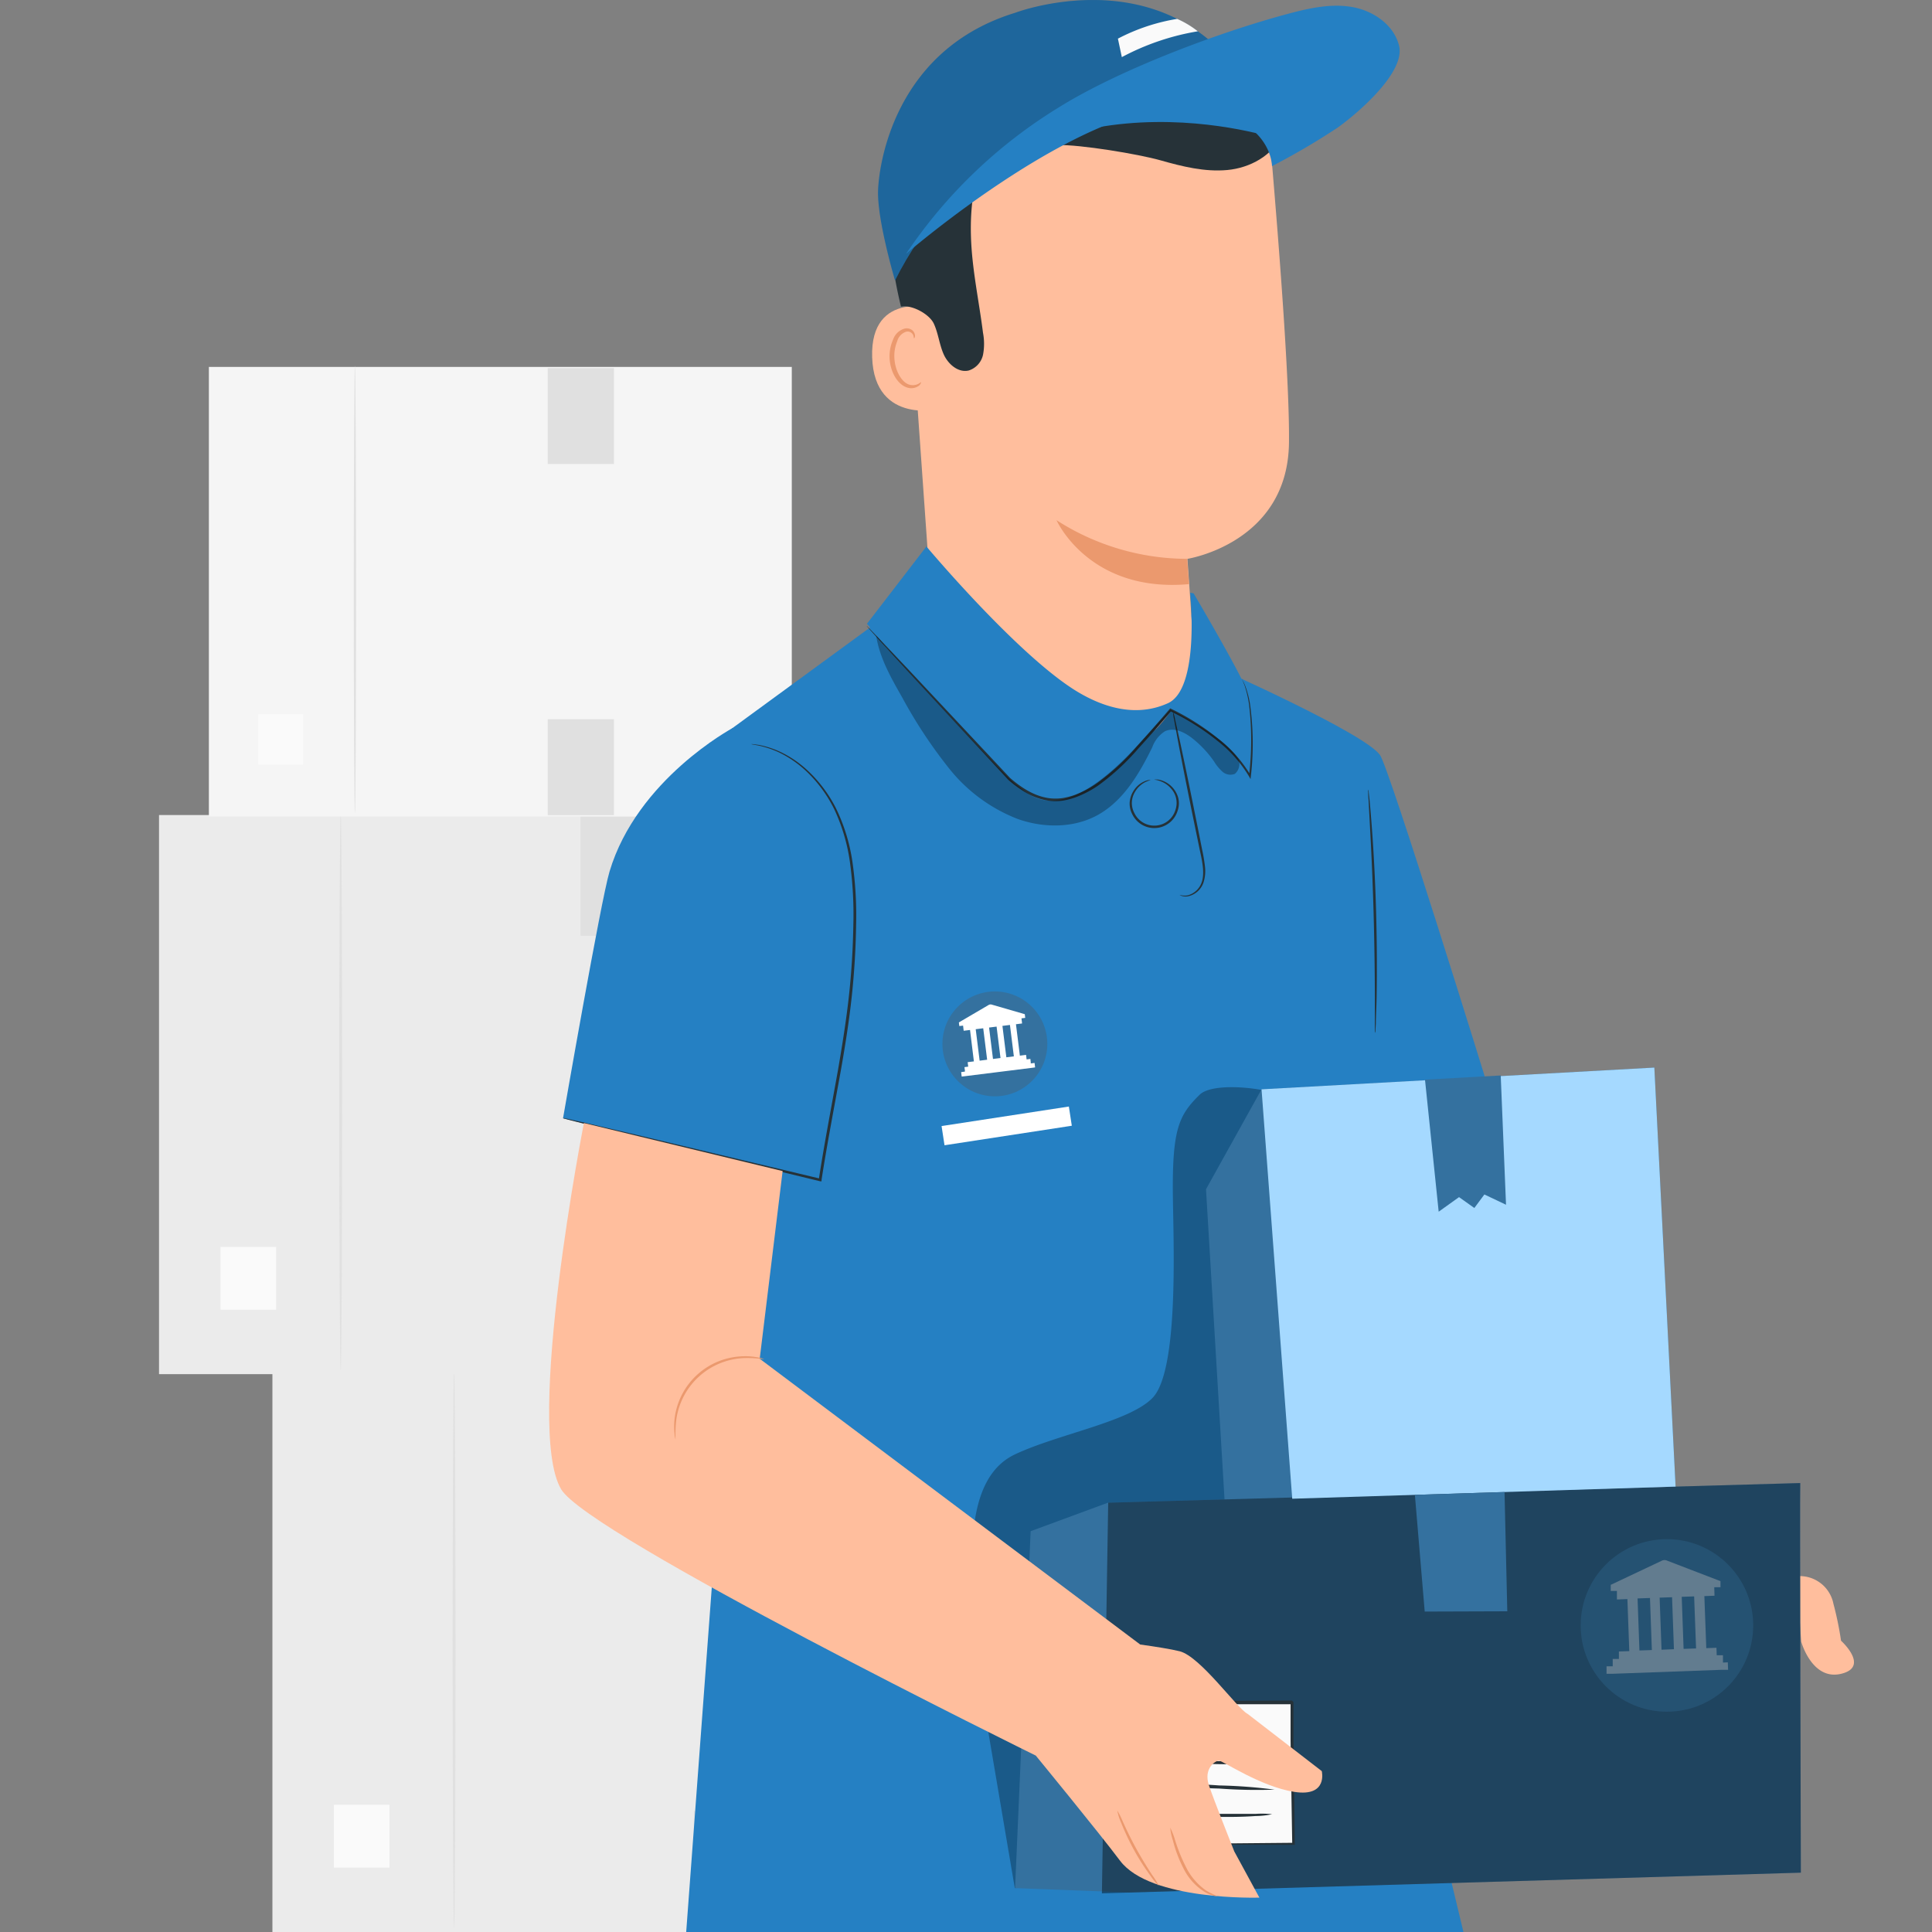
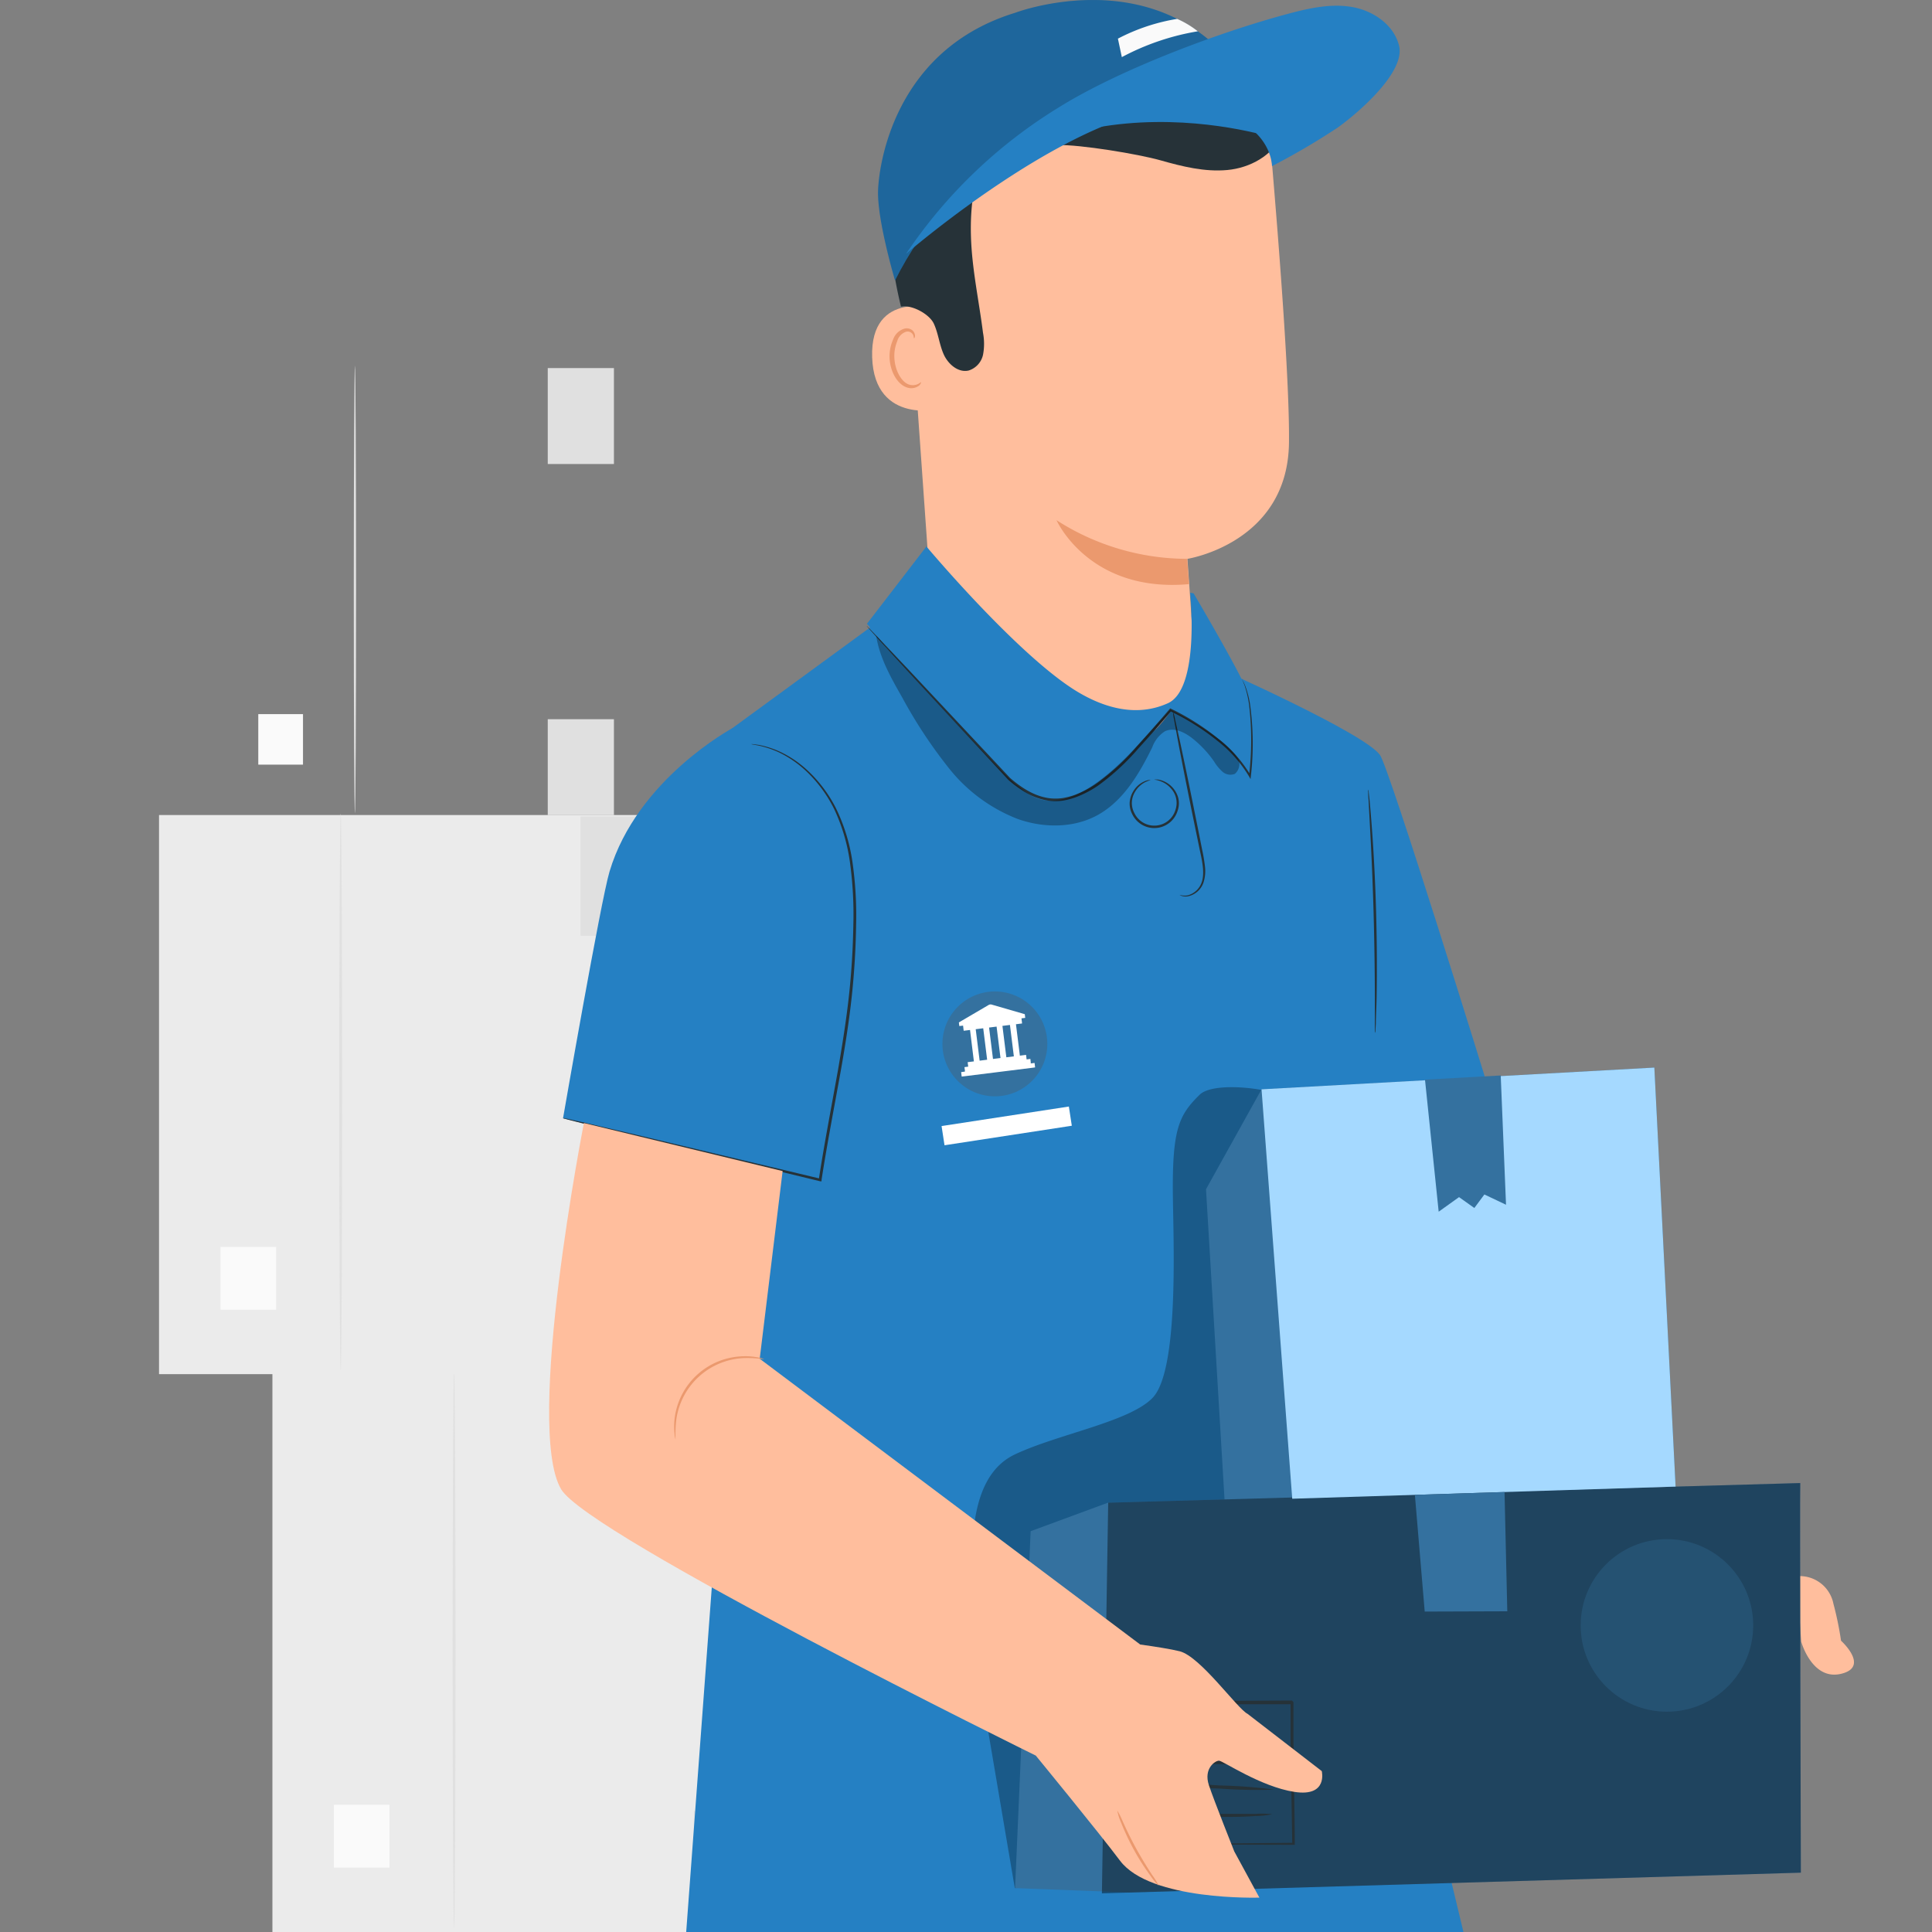
<svg xmlns="http://www.w3.org/2000/svg" id="Livello_1" data-name="Livello 1" width="350" height="350" viewBox="0 0 350 350">
  <rect x="0" y="0" width="350" height="350" fill="#808080" stroke="none" />
  <defs>
    <style>
      .cls-1 {
        fill: #ebebeb;
      }

      .cls-2 {
        fill: #e0e0e0;
      }

      .cls-3 {
        fill: #fafafa;
      }

      .cls-4 {
        fill: #f5f5f5;
      }

      .cls-5 {
        fill: #ffbe9d;
      }

      .cls-6 {
        fill: #2580c3;
      }

      .cls-7 {
        fill: #263238;
      }

      .cls-8 {
        opacity: 0.3;
      }

      .cls-9 {
        fill: #eb996e;
      }

      .cls-10 {
        opacity: 0.2;
      }

      .cls-11 {
        fill: #fff;
      }

      .cls-12 {
        fill: #34719f;
      }

      .cls-13 {
        opacity: 0.4;
      }

      .cls-14 {
        fill: #a5d9ff;
      }

      .cls-15 {
        opacity: 0.3;
      }
    </style>
  </defs>
  <title>oracolo</title>
  <g>
    <g>
      <g>
        <g>
          <g>
            <rect class="cls-1" x="49.35" y="248.71" width="131.33" height="101.29" transform="translate(230.03 598.71) rotate(-180)" />
            <path class="cls-2" d="M82.26,349.28c.14,0,.26-22.57.26-50.42s-.12-50.42-.26-50.42S82,271,82,298.86,82.11,349.28,82.26,349.28Z" />
            <rect class="cls-3" x="60.49" y="326.94" width="10.07" height="11.38" transform="translate(131.05 665.27) rotate(-180)" />
            <rect class="cls-2" x="125.7" y="248.97" width="14.92" height="21.61" />
            <rect class="cls-2" x="125.7" y="328.09" width="14.92" height="21.61" />
          </g>
          <g>
            <rect class="cls-1" x="28.82" y="147.65" width="131.33" height="101.29" transform="translate(188.96 396.59) rotate(-180)" />
            <path class="cls-2" d="M61.72,248.23c.14,0,.26-22.58.26-50.42s-.12-50.43-.26-50.43-.26,22.57-.26,50.43S61.58,248.23,61.72,248.23Z" />
            <rect class="cls-3" x="39.95" y="225.89" width="10.07" height="11.38" transform="translate(89.97 463.16) rotate(-180)" />
            <rect class="cls-2" x="105.16" y="147.91" width="14.92" height="21.61" />
            <rect class="cls-2" x="105.16" y="227.03" width="14.92" height="21.61" />
          </g>
          <g>
-             <rect class="cls-4" x="37.84" y="66.47" width="105.6" height="81.44" transform="translate(181.28 214.38) rotate(-180)" />
            <path class="cls-2" d="M64.3,147.34c.11,0,.21-18.16.21-40.54s-.1-40.55-.21-40.55-.21,18.15-.21,40.55S64.18,147.34,64.3,147.34Z" />
            <rect class="cls-3" x="46.8" y="129.38" width="8.1" height="9.15" transform="translate(101.69 267.9) rotate(-180)" />
            <rect class="cls-2" x="99.23" y="66.68" width="11.99" height="17.38" />
            <rect class="cls-2" x="99.23" y="130.29" width="11.99" height="17.38" />
          </g>
        </g>
        <g>
          <path class="cls-5" d="M326.3,285.53a6.22,6.22,0,0,1,5.84,5,59.24,59.24,0,0,1,1.38,6.7s5.28,4.75,0,6-7.22-5.85-7.22-5.85l-.81-11.86Z" />
          <path class="cls-6" d="M269.36,196.25S251.71,139.17,250,136.78c-2.78-3.95-29.49-15.82-29.49-15.82l-7.17-14.62L169,99.24,158,113.4,127,136.06l2.16,78.4,1.15,54.74-6,80.8H265.12l-6.52-27.07-6.67-124.29Z" />
          <path class="cls-7" d="M249.18,187.12a2.23,2.23,0,0,0,0-.45c0-.35.05-.77.07-1.28,0-1.12.1-2.73.14-4.73.07-4,.07-9.51-.1-15.6s-.49-11.6-.8-15.59c-.15-2-.29-3.6-.4-4.71-.06-.51-.11-.93-.14-1.28a1.35,1.35,0,0,0-.09-.44,2,2,0,0,0,0,.45c0,.35,0,.77.06,1.29.06,1.18.15,2.78.25,4.71.22,4,.49,9.5.66,15.58s.23,11.6.24,15.59c0,1.94,0,3.54,0,4.72,0,.52,0,.94,0,1.29A1.48,1.48,0,0,0,249.18,187.12Z" />
          <g class="cls-8">
            <path d="M232.78,200a1.75,1.75,0,0,0-1-1.53c-2-1.31-12-2.56-14.45-.15-3.79,3.71-5,6.27-4.85,18.49.11,8.66,1.06,31.41-3.64,36.38-4.13,4.38-17.14,6.58-25,10.3-12.5,5.95-6.51,31.71-4.76,50.5l4.76,28.05,26.2-1L241,247.79Z" />
          </g>
          <path class="cls-7" d="M213.68,162.1s.1.08.33.18a2.47,2.47,0,0,0,1.1.11,3.78,3.78,0,0,0,2.93-2.57,6.78,6.78,0,0,0,.26-2.77,28.82,28.82,0,0,0-.52-3.11c-.43-2.18-.9-4.55-1.4-7-1-5-1.95-9.51-2.65-12.78l-.86-3.86a7,7,0,0,0-.38-1.4,8.78,8.78,0,0,0,.2,1.44c.18,1,.42,2.31.71,3.89.62,3.28,1.51,7.8,2.52,12.8l1.44,7c.47,2.15.88,4.13.37,5.7a3.64,3.64,0,0,1-2.65,2.49A3.22,3.22,0,0,1,213.68,162.1Z" />
          <path class="cls-7" d="M209.11,141.25s.37,0,1,.23a4.63,4.63,0,0,1,2.17,1.53,3.87,3.87,0,0,1,.67,3.69,4,4,0,0,1-7.45.59,3.85,3.85,0,0,1,.07-3.75,4.56,4.56,0,0,1,1.9-1.85c.58-.28.94-.34.93-.38s-.09,0-.27,0a2.71,2.71,0,0,0-.73.21,4.38,4.38,0,0,0-2.11,1.85,4.55,4.55,0,0,0-.63,1.88,4.08,4.08,0,0,0,.45,2.23,4.42,4.42,0,0,0,8.24-.65,4.06,4.06,0,0,0,.1-2.28,4.59,4.59,0,0,0-3.29-3.25,2.7,2.7,0,0,0-.76-.09Q209.11,141.22,209.11,141.25Z" />
          <g>
            <g>
              <g>
                <g>
                  <g>
                    <path class="cls-5" d="M164,42.35l5.3,75.06a23.4,23.4,0,0,0,23.34,21.76h0A23.4,23.4,0,0,0,216,114.24c-.46-7.15-.89-13-.89-13s18.17-2.83,18.4-21c.13-10.5-1.68-34.31-3.24-52.55A23.81,23.81,0,0,0,206.47,5.9h-11A33.62,33.62,0,0,0,164,42.35Z" />
                    <path class="cls-9" d="M215.06,101.24a43.94,43.94,0,0,1-23.66-7s5.86,13.21,24,11.58Z" />
                  </g>
                  <g>
                    <path class="cls-5" d="M170.08,56c-.31-.13-12.48-3.69-12.08,8.73s12.78,9.46,12.79,9.1S170.08,56,170.08,56Z" />
                    <path class="cls-9" d="M166.85,69.24c-.06,0-.21.16-.57.34a2.21,2.21,0,0,1-1.62.08c-1.33-.44-2.5-2.49-2.63-4.72a7,7,0,0,1,.51-3.12,2.47,2.47,0,0,1,1.57-1.71,1.1,1.1,0,0,1,1.3.55c.17.34.1.59.17.61s.26-.22.14-.73a1.39,1.39,0,0,0-.51-.76A1.68,1.68,0,0,0,164,59.5a3.07,3.07,0,0,0-2.2,2,7.46,7.46,0,0,0-.64,3.49c.16,2.5,1.52,4.8,3.33,5.26a2.34,2.34,0,0,0,2-.39C166.84,69.54,166.89,69.26,166.85,69.24Z" />
                  </g>
                </g>
                <path class="cls-7" d="M163.17,55.57c1.9-.46,5.18,1.29,6,3.06s1,3.79,1.79,5.56,2.63,3.38,4.53,2.93a3.84,3.84,0,0,0,2.59-2.83,10.6,10.6,0,0,0,0-4c-.73-5.8-2-11.55-2.18-17.39S176.51,31,179.57,26s8.71-8.64,14.53-8.17c3.86.31,7.4,2.32,11.24,2.86A15.17,15.17,0,0,0,218,16.48c.41-.41,2.35-1.69,2.35-1.69,0-.3-.28-2.9-1.3-3.84-7.61-7-21.32-9-31.37-6.47s-19.47,9.62-23.8,19-3,22.52-.66,32.05" />
              </g>
              <path class="cls-7" d="M232.21,24.42c-1.63,3.77-5.78,6-9.87,6.38s-8.17-.64-12.12-1.76-14.56-2.88-18.67-2.76c-.61,0-1.35,0-1.68-.51-.43-.69.26-1.53.9-2,5.42-4.24,18.51-6.84,25.38-7.13s14.09,2.66,17.81,8.45" />
              <path class="cls-6" d="M230.43,24.89S182.76,9.56,162.14,50.8c0,0-3.08-10.32-3.08-15.86,0-3.69,2.21-25.69,24.85-32.62C183.91,2.32,218-10.69,230.43,24.89Z" />
              <g class="cls-10">
                <path d="M230.43,24.89A22.18,22.18,0,0,0,215.27,18c-14.06-.62-40.38,7.28-53.13,32.79,0,0-3.08-10.32-3.08-15.86,0-3.69,2.21-25.69,24.85-32.62C183.91,2.32,218-10.69,230.43,24.89Z" />
              </g>
              <path class="cls-6" d="M164.13,46a89.73,89.73,0,0,1,27.77-26.6c11-6.84,29.08-13.61,41.56-16.93,3.75-1,7.66-1.86,11.48-1.2s7.56,3.2,8.51,7c1.19,4.71-7.16,12-11.09,14.83a128.92,128.92,0,0,1-11.93,7s.1-8.74-13.87-10.54C197.55,17.1,164.13,46,164.13,46Z" />
            </g>
            <path class="cls-3" d="M203.23,10.35A44.77,44.77,0,0,1,217,5.67a17.7,17.7,0,0,0-3.74-2.25A35.41,35.41,0,0,0,202.52,7Z" />
          </g>
          <path class="cls-6" d="M143.34,134.16s13,14.89,11.59,35.62c-.2,2.87-.34,6.88-.69,9.74-2.2,17.78-5.6,34.28-5.6,34.28H147.4L102,202.58s6.85-39.45,8.42-44.68c5-16.76,22.3-26,22.3-26Z" />
          <path class="cls-6" d="M215.61,107.38s1.82,17.29-4,20c-6.57,3-13.1.06-17.12-2.5C183.76,118,167.83,99,167.83,99l-10.77,14s27.19,32.67,32.66,32.46c3.56-.13,9.13-3.63,12.57-6a23.72,23.72,0,0,0,5-4.74l4.7-6c5.88,2.9,10.63,6.61,13.92,11.37,0,0,1.57-12.1-1.25-17.6s-8.43-15-8.43-15Z" />
          <path class="cls-7" d="M225,123a1.43,1.43,0,0,0,.11.29c.09.22.2.5.35.85a20.09,20.09,0,0,1,.81,3.43,54.11,54.11,0,0,1,0,13l.32-.06a23.93,23.93,0,0,0-5.83-6.64,44,44,0,0,0-8.62-5.47l-.15-.07-.11.13c-1.89,2.21-3.9,4.51-6,6.83a42.3,42.3,0,0,1-7.1,6.55,17.76,17.76,0,0,1-4,2.14,13,13,0,0,1-2.16.58,9.39,9.39,0,0,1-2.18.08c-2.93-.27-5.41-1.94-7.46-3.71l0,0-18.61-19.85-5.4-5.69-1.45-1.51-.38-.38c-.09-.09-.14-.13-.14-.12s0,0,.11.14l.35.41,1.4,1.56,5.3,5.78,18.5,20h0a20.11,20.11,0,0,0,3.47,2.48,10.89,10.89,0,0,0,4.24,1.35,9.25,9.25,0,0,0,2.29-.08,13.21,13.21,0,0,0,2.24-.6,18.32,18.32,0,0,0,4.15-2.19,42.54,42.54,0,0,0,7.17-6.63c2.13-2.33,4.13-4.64,6-6.85l-.26.06a43.5,43.5,0,0,1,8.55,5.37,23.7,23.7,0,0,1,5.78,6.5l.26.46.06-.53a52.17,52.17,0,0,0-.15-13,16.83,16.83,0,0,0-.9-3.43c-.16-.38-.3-.65-.4-.84S225,123,225,123Z" />
          <g class="cls-8">
            <path d="M224.36,137.57a2.31,2.31,0,0,1-.67,2.63,2.19,2.19,0,0,1-2.23-.4,8.48,8.48,0,0,1-1.52-1.85,19.51,19.51,0,0,0-3.84-4.12c-1.45-1.17-3.44-2.16-5.1-1.33a5.75,5.75,0,0,0-2.25,2.86c-2.26,4.62-5,9.33-9.39,12s-10.09,2.75-15,1a29.52,29.52,0,0,1-12.35-9.06,87.08,87.08,0,0,1-8.54-12.9c-2-3.52-4.1-7.15-4.73-11.16.57.31,1.87,2.33,2.44,2.65,0,0,21,23.1,22.94,24.29s7.41,9.17,22.81-8.08l5.09-5.53S221.76,133.26,224.36,137.57Z" />
          </g>
          <rect class="cls-11" x="170.71" y="202.2" width="23.33" height="3.52" transform="translate(393.56 377.92) rotate(171.28)" />
          <path class="cls-7" d="M102,202.58l.22.07.67.18,2.58.66,9.67,2.39L148.59,214l.24,0,0-.24c.95-6.18,2.24-12.85,3.49-19.8.82-4.63,1.53-9.17,2-13.59s.71-8.7.77-12.78a68.21,68.21,0,0,0-.68-11.57,33.05,33.05,0,0,0-3-9.66,24.41,24.41,0,0,0-5-6.68,19.44,19.44,0,0,0-5.2-3.54,16.83,16.83,0,0,0-3.79-1.2l-1-.13a1.84,1.84,0,0,0-.35,0l.35.07,1,.18a17.83,17.83,0,0,1,3.74,1.26,19.75,19.75,0,0,1,5.09,3.57,24.28,24.28,0,0,1,4.85,6.64,33.34,33.34,0,0,1,2.86,9.57,69.59,69.59,0,0,1,.63,11.5c-.07,4.07-.31,8.34-.79,12.74s-1.2,8.93-2,13.56c-1.24,6.94-2.53,13.62-3.47,19.81l.28-.18-33.52-8-9.71-2.27-2.6-.58-.67-.14A1,1,0,0,0,102,202.58Z" />
          <g>
            <polygon class="cls-12" points="299.7 193.4 303.55 269.31 221.85 271.89 218.48 215.44 228.54 197.34 299.7 193.4" />
            <path class="cls-12" d="M326.13,268.67c-.09,1.48.11,70.58.11,70.58l-121.62,3.59-20.73-.79,2.82-64.66,14-5.16Z" />
            <path class="cls-13" d="M200.76,272.23l125.37-3.56c-.09,1.48.11,70.58.11,70.58L199.62,343Z" />
            <polygon class="cls-14" points="234.1 271.51 303.55 269.31 299.7 193.4 228.54 197.34 234.1 271.51" />
            <polygon class="cls-12" points="271.87 194.83 272.83 218.25 268.91 216.39 267.09 218.84 264.32 216.87 260.63 219.51 258.15 195.59 271.87 194.83" />
            <polygon class="cls-12" points="258.1 291.95 256.32 270.81 272.56 270.29 273.06 291.9 258.1 291.95" />
            <g>
              <g>
-                 <polygon class="cls-3" points="207.1 334.15 234.44 334.07 234.08 308.43 206.74 308.5 207.1 334.15" />
                <path class="cls-7" d="M207.1,334.15s0-.18,0-.5v-1.39c0-1.25,0-3,0-5.22,0-4.51-.09-10.88-.15-18.54l-.22.24,27.34,0c.06.06-.5-.52-.27-.27h0v1.72c0,.57,0,1.15,0,1.72,0,1.15,0,2.29,0,3.41q.06,3.39.1,6.61c.07,4.3.14,8.38.2,12.16l.22-.25-19.71.18-5.6.08-1.49,0-.53,0a2.3,2.3,0,0,0,.48,0l1.45,0,5.54.05,19.87.06h.23v-.24c0-3.78-.1-7.86-.15-12.16,0-2.15-.06-4.36-.09-6.61,0-1.12,0-2.26,0-3.41l0-1.73v-1.71h0l-.27-.28-27.34.12h-.22v.24c.15,7.71.28,14.14.37,18.68.06,2.19.1,3.93.13,5.17,0,.56,0,1,0,1.34A2.42,2.42,0,0,0,207.1,334.15Z" />
              </g>
              <path class="cls-7" d="M209.48,314.37a101.3,101.3,0,0,0,10.72.37,104.11,104.11,0,0,0,10.71-.19,104.62,104.62,0,0,0-10.72-.37C214.28,314.14,209.48,314.22,209.48,314.37Z" />
              <path class="cls-7" d="M210.09,318.67a14,14,0,0,0,3,.47c1.86.19,4.42.38,7.26.44s5.41,0,7.27-.14a14.7,14.7,0,0,0,3-.34,18.17,18.17,0,0,0-3-.05c-1.85,0-4.41,0-7.24,0s-5.39-.18-7.24-.27A18.2,18.2,0,0,0,210.09,318.67Z" />
              <path class="cls-7" d="M209.92,328.23a14.87,14.87,0,0,0,3,.46c1.85.2,4.42.38,7.26.44s5.41,0,7.27-.14a14.63,14.63,0,0,0,3-.33,17.51,17.51,0,0,0-3-.06c-1.86,0-4.42,0-7.25,0s-5.38-.18-7.24-.28A18.79,18.79,0,0,0,209.92,328.23Z" />
              <path class="cls-7" d="M210.78,323.25a91.07,91.07,0,0,0,10.05.76,93.59,93.59,0,0,0,10.07.2,91.07,91.07,0,0,0-10.05-.76A93.59,93.59,0,0,0,210.78,323.25Z" />
            </g>
          </g>
          <g>
            <path class="cls-5" d="M105.78,203.45l36,8.7-4.15,34,68.93,51.77c2.75.38,5.57.83,7.14,1.22,3.77.94,10.43,10.4,12.31,11.34l13.44,10.37s1.17,4.71-4.95,3.77-13-5.66-13.67-5.66S218,320.36,219,323.4c.9,2.71,4.6,12,4.6,12l4.55,8.37s-19.72.64-25.24-6.68c-3.74-5-15.27-19.05-15.27-19.05s-81.14-39.92-86-48.27C95,258.41,105.78,203.45,105.78,203.45Z" />
            <path class="cls-9" d="M122.38,260.74a22.42,22.42,0,0,1,.16-3.71,12.92,12.92,0,0,1,12.19-11,21.7,21.7,0,0,1,3.71.21,3.06,3.06,0,0,0-1-.3,11.55,11.55,0,0,0-2.75-.24A12.82,12.82,0,0,0,122.21,257a11.74,11.74,0,0,0,0,2.77A3.2,3.2,0,0,0,122.38,260.74Z" />
-             <path class="cls-9" d="M212,331.1a10,10,0,0,0,.47,2.27,24,24,0,0,0,2,5.25,10.46,10.46,0,0,0,3.8,4.14,5.35,5.35,0,0,0,1.59.65,1.59,1.59,0,0,0,.63.07,16.24,16.24,0,0,1-2-1,11.33,11.33,0,0,1-3.56-4.09,31.11,31.11,0,0,1-2.08-5.12A13.72,13.72,0,0,0,212,331.1Z" />
            <path class="cls-9" d="M202.41,328a9.09,9.09,0,0,0,.69,2.19,45.4,45.4,0,0,0,2.36,5,42.33,42.33,0,0,0,3,4.68,9.7,9.7,0,0,0,1.47,1.76,12.62,12.62,0,0,0-1.2-1.95c-.77-1.18-1.81-2.83-2.85-4.71S204,331.3,203.41,330A14.46,14.46,0,0,0,202.41,328Z" />
          </g>
        </g>
      </g>
      <g>
        <circle class="cls-12" cx="180.23" cy="189.11" r="9.5" />
        <path class="cls-11" d="M186.73,192.65l0-.21-.07-.61-.68.09-.1-.82-1.12.14-.71-5.69,1.11-.14-.11-.93.68-.08-.08-.67-6-1.74a.71.71,0,0,0-.55.07l-5.39,3.16.08.66.68-.08.11.93,1.15-.14.7,5.69-1.13.14.1.81-.68.09.08.61,0,.2-.68.09.1.81.68-.08,11.94-1.49.68-.09-.1-.81Zm-9.26-.5-.71-5.7,1.36-.17.71,5.7Zm2.42-.31-.71-5.69,1.36-.17.71,5.69Zm2.42-.3-.71-5.69,1.36-.17.71,5.69Z" />
      </g>
    </g>
    <g class="cls-15">
      <circle class="cls-12" cx="301.98" cy="294.46" r="15.63" />
-       <path class="cls-11" d="M312.13,301.19l0-.33,0-1-1.13,0-.05-1.35-1.84.07-.35-9.43,1.84-.07-.05-1.54,1.13,0,0-1.1L302,282.72a1.11,1.11,0,0,0-.91,0l-9.29,4.39,0,1.1,1.12,0,0,1.55,1.9-.07.34,9.43-1.88.06,0,1.35-1.12,0,0,1v.34l-1.12,0,0,1.35,1.12,0,19.77-.72,1.13,0-.05-1.35ZM297,299l-.34-9.43,2.25-.08.34,9.43Zm4-.14-.34-9.43,2.25-.08.34,9.42Zm4-.15-.34-9.43,2.25-.08.35,9.43Z" />
    </g>
  </g>
</svg>